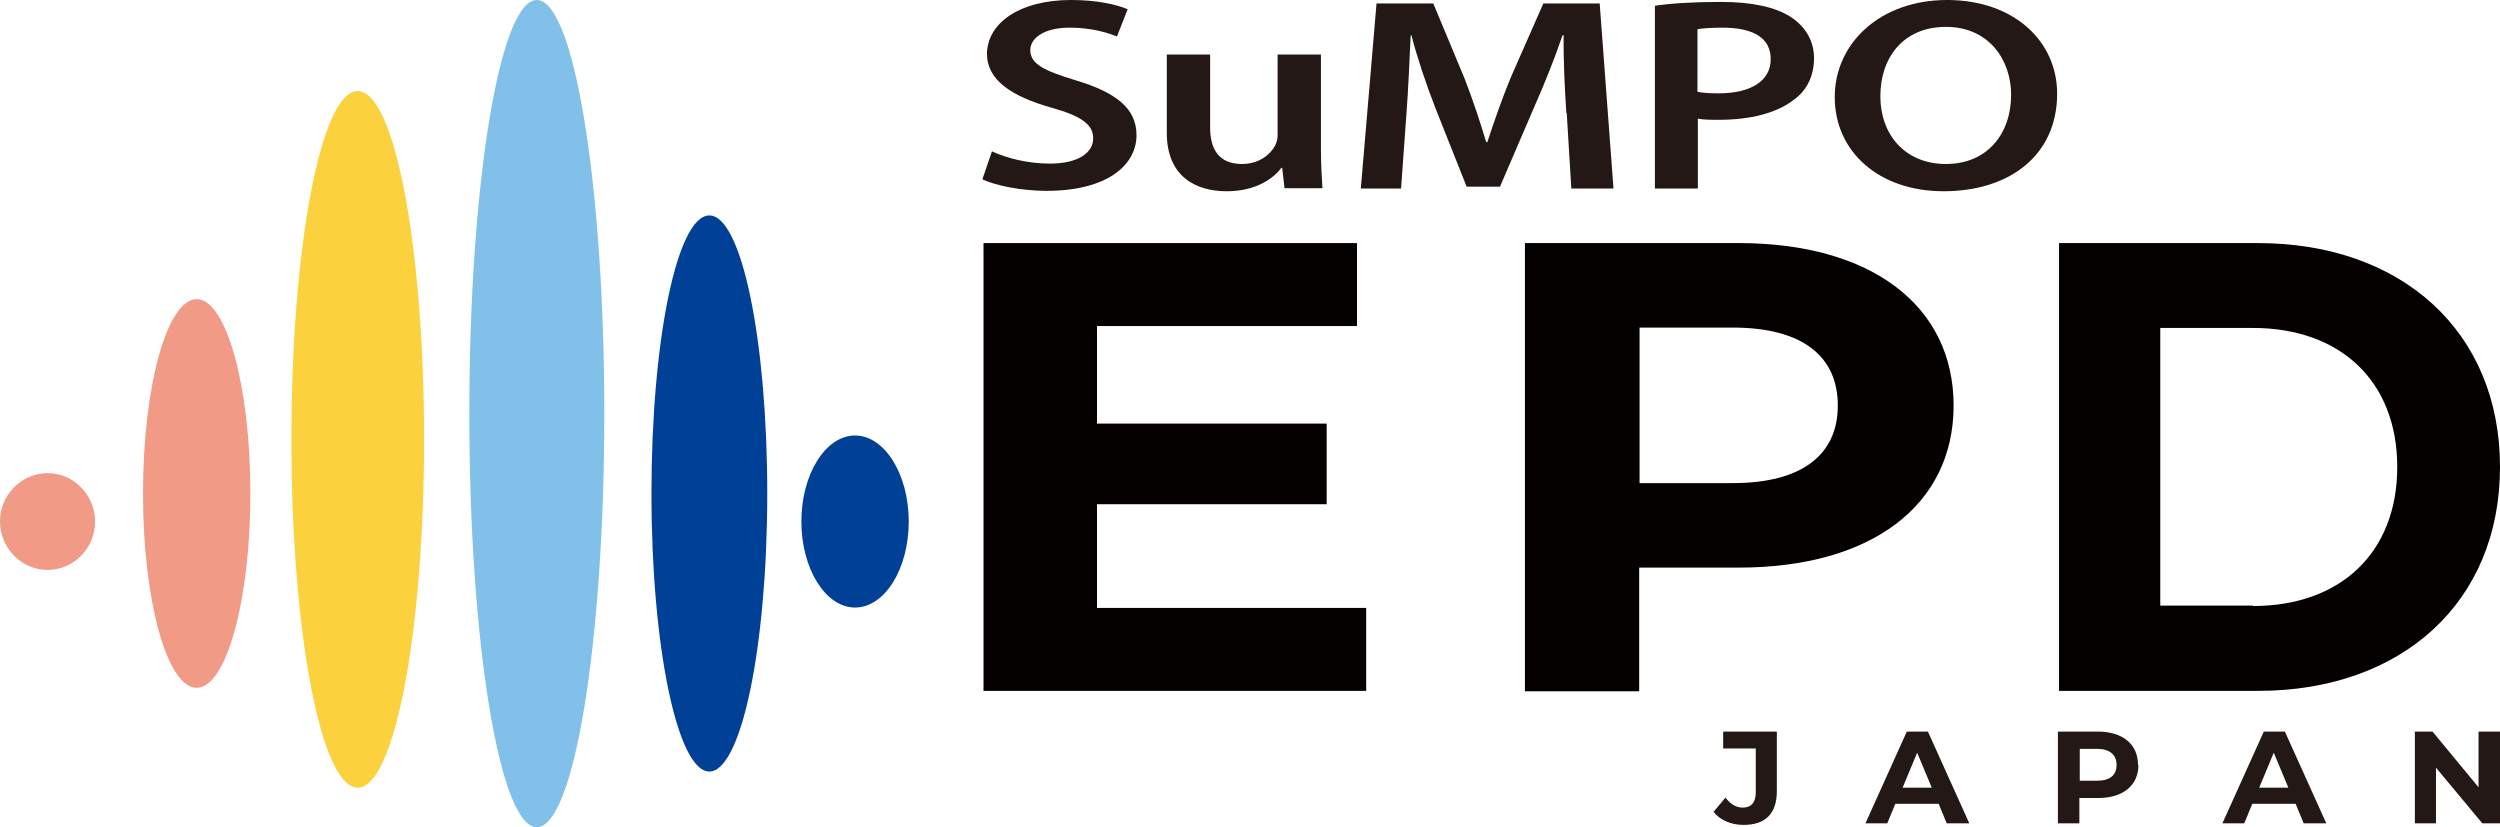
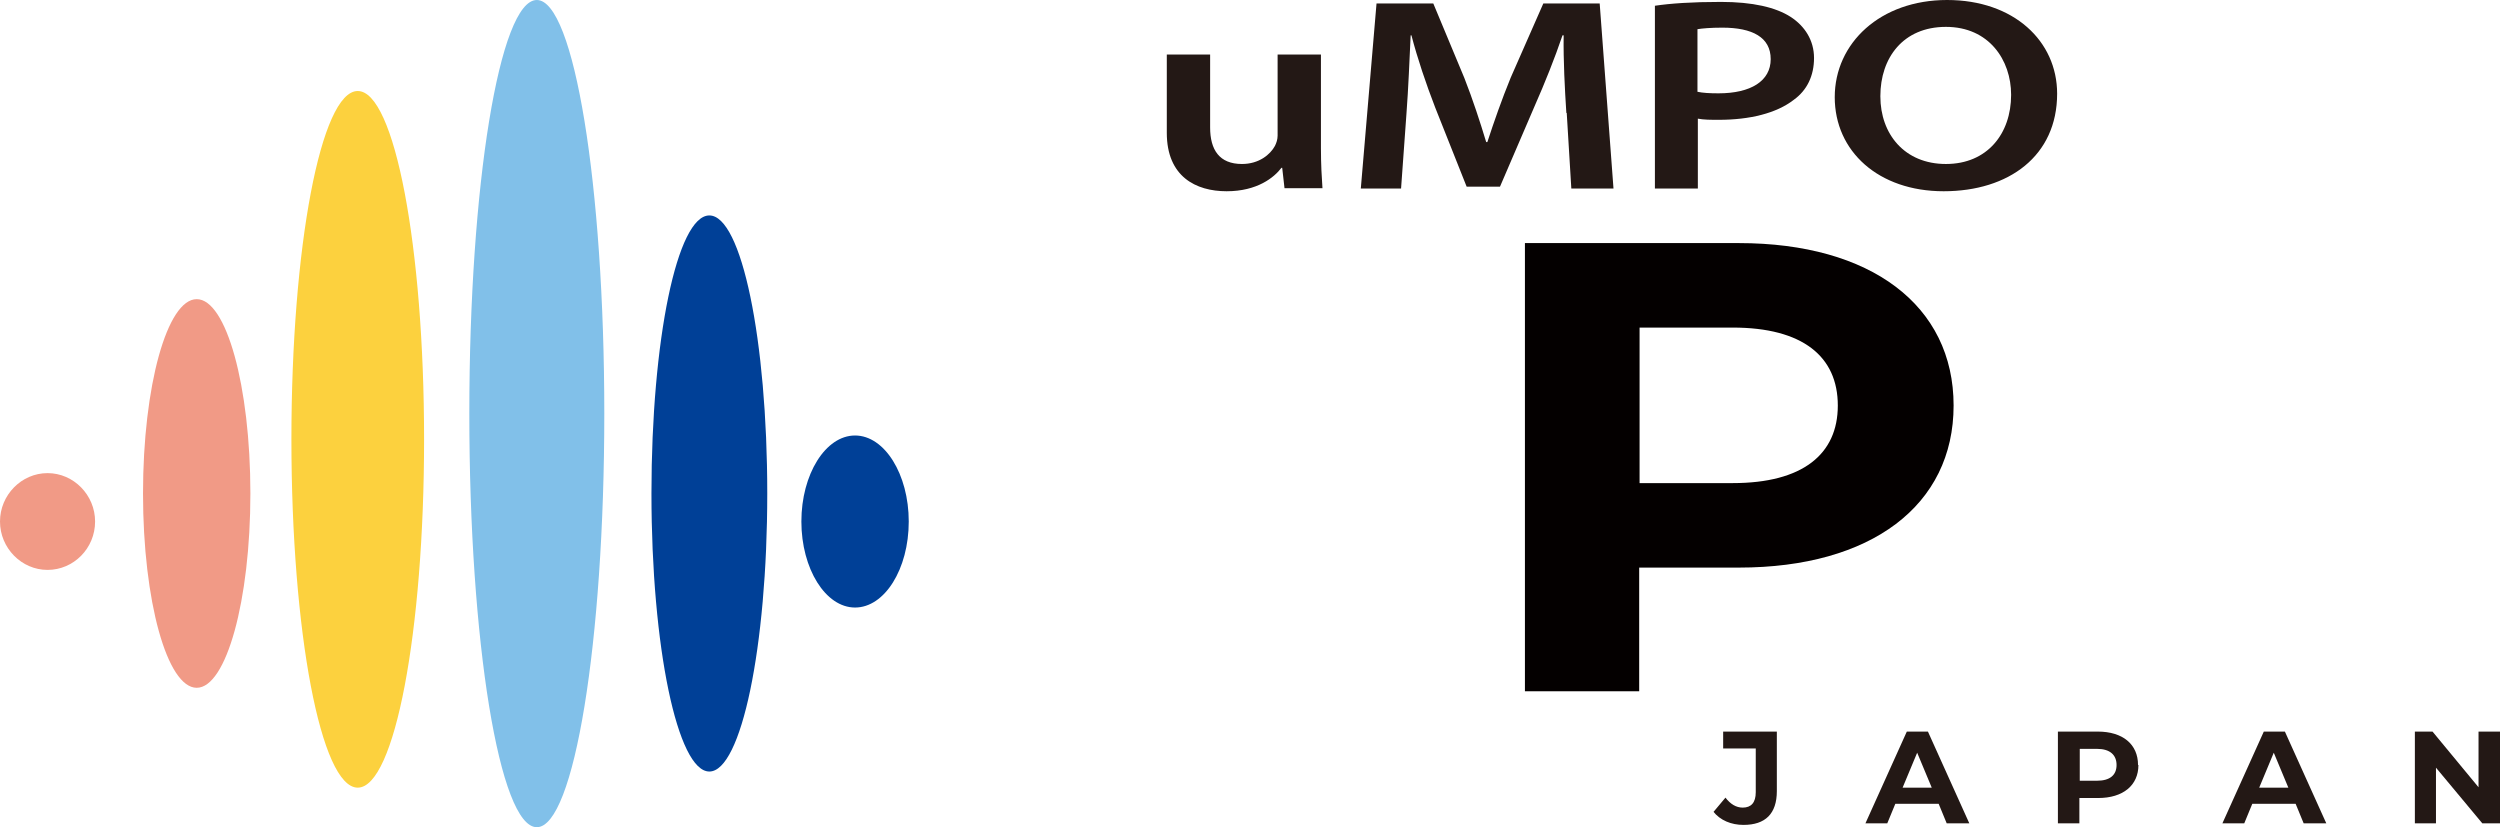
<svg xmlns="http://www.w3.org/2000/svg" preserveAspectRatio="none" width="100%" height="100%" overflow="visible" style="display: block;" viewBox="0 0 136 45" fill="none">
  <g id="_ã¬ã¤ã¤ã¼_1-2">
-     <path id="Vector" d="M74.32 33.071V37.584H53.503V13.224H73.82V17.737H59.677V23.043H72.172V27.43H59.677V33.071H74.32Z" fill="#040000" />
    <path id="Vector_2" d="M106.276 22.061C106.276 27.493 101.791 30.877 94.595 30.877H89.172V37.605H82.956V13.224H94.595C101.771 13.224 106.276 16.609 106.276 22.061ZM99.977 22.061C99.977 19.387 98.058 17.82 94.261 17.82H89.193V26.281H94.261C98.058 26.281 99.977 24.715 99.977 22.061Z" fill="#040000" />
-     <path id="Vector_3" d="M112.012 13.224H122.838C130.639 13.224 136 18.029 136 25.404C136 32.779 130.639 37.584 122.838 37.584H112.012V13.224ZM122.567 32.967C127.302 32.967 130.41 30.084 130.41 25.404C130.41 20.724 127.302 17.841 122.567 17.841H117.519V32.946H122.567V32.967Z" fill="#040000" />
    <path id="Vector_4" d="M41.739 26.845C41.739 35.202 40.32 41.971 38.589 41.971C36.858 41.971 35.439 35.202 35.439 26.845C35.439 18.489 36.837 11.72 38.589 11.72C40.341 11.72 41.739 18.489 41.739 26.845Z" fill="#004097" />
    <path id="Vector_5" d="M13.621 26.845C13.621 32.674 12.307 37.416 10.701 37.416C9.094 37.416 7.78 32.695 7.78 26.845C7.78 20.996 9.094 16.274 10.701 16.274C12.307 16.274 13.621 20.996 13.621 26.845Z" fill="#F19A86" />
    <path id="Vector_6" d="M49.436 28.37C49.436 30.961 48.121 33.05 46.515 33.05C44.909 33.05 43.595 30.94 43.595 28.37C43.595 25.801 44.909 23.691 46.515 23.691C48.121 23.691 49.436 25.801 49.436 28.37Z" fill="#004097" />
    <path id="Vector_7" d="M5.173 28.37C5.173 29.833 4.005 31.003 2.587 31.003C1.168 31.003 0 29.812 0 28.37C0 26.929 1.168 25.738 2.587 25.738C4.005 25.738 5.173 26.929 5.173 28.37Z" fill="#F19A86" />
    <path id="Vector_8" d="M32.874 22.5C32.874 34.93 31.226 45 29.203 45C27.179 45 25.531 34.93 25.531 22.5C25.531 10.07 27.179 0 29.203 0C31.226 0 32.874 10.07 32.874 22.5Z" fill="#81C0E9" />
    <path id="Vector_9" d="M23.07 23.9C23.07 34.366 21.464 42.848 19.461 42.848C17.459 42.848 15.853 34.366 15.853 23.9C15.853 13.433 17.459 4.951 19.461 4.951C21.464 4.951 23.07 13.433 23.07 23.9Z" fill="#FCD13E" />
-     <path id="Vector_10" d="M54.004 8.252C54.776 8.607 55.923 8.9 57.112 8.9C58.614 8.9 59.469 8.336 59.469 7.521C59.469 6.769 58.822 6.309 57.174 5.85C55.047 5.244 53.691 4.366 53.691 2.925C53.712 1.253 55.464 0 58.259 0C59.656 0 60.678 0.23 61.346 0.501L60.762 1.985C60.303 1.797 59.406 1.504 58.196 1.504C56.715 1.504 56.048 2.131 56.048 2.716C56.048 3.489 56.799 3.844 58.509 4.366C60.741 5.035 61.826 5.912 61.826 7.354C61.826 8.962 60.261 10.383 56.924 10.383C55.568 10.383 54.15 10.091 53.441 9.756L53.962 8.231L54.004 8.252Z" fill="#231815" />
    <path id="Vector_11" d="M71.859 8.064C71.859 8.941 71.901 9.652 71.942 10.237H69.877L69.752 9.13H69.71C69.314 9.652 68.396 10.404 66.728 10.404C65.059 10.404 63.474 9.61 63.474 7.228V2.967H65.831V6.936C65.831 8.148 66.331 8.921 67.562 8.921C68.501 8.921 69.106 8.398 69.356 7.939C69.439 7.772 69.502 7.584 69.502 7.375V2.967H71.859V8.064Z" fill="#231815" />
    <path id="Vector_12" d="M85.209 6.142C85.125 4.847 85.042 3.28 85.063 1.922H85C84.583 3.155 84.04 4.513 83.477 5.787L81.6 10.153H79.785L78.075 5.85C77.574 4.554 77.115 3.196 76.782 1.922H76.74C76.677 3.238 76.615 4.826 76.51 6.205L76.218 10.258H74.028L74.883 0.188H77.971L79.66 4.241C80.119 5.411 80.515 6.623 80.849 7.73H80.912C81.266 6.643 81.704 5.39 82.184 4.22L83.957 0.188H87.023L87.774 10.258H85.48L85.23 6.142H85.209Z" fill="#231815" />
    <path id="Vector_13" d="M90.027 0.313C90.861 0.188 92.029 0.104 93.615 0.104C95.346 0.104 96.598 0.397 97.411 0.919C98.183 1.421 98.683 2.194 98.683 3.155C98.683 4.116 98.308 4.909 97.578 5.432C96.639 6.163 95.179 6.518 93.51 6.518C93.072 6.518 92.676 6.518 92.363 6.455V10.258H90.027V0.313ZM92.342 4.993C92.634 5.056 93.01 5.077 93.49 5.077C95.242 5.077 96.326 4.408 96.326 3.217C96.326 2.026 95.325 1.504 93.698 1.504C93.052 1.504 92.593 1.546 92.342 1.588V4.993Z" fill="#231815" />
    <path id="Vector_14" d="M111.908 5.097C111.908 8.482 109.28 10.404 105.734 10.404C102.188 10.404 99.81 8.231 99.81 5.286C99.81 2.34 102.292 0 105.921 0C109.551 0 111.908 2.235 111.908 5.097ZM102.292 5.244C102.292 7.291 103.606 8.921 105.859 8.921C108.112 8.921 109.405 7.27 109.405 5.16C109.405 3.259 108.195 1.462 105.859 1.462C103.523 1.462 102.292 3.155 102.292 5.223" fill="#231815" />
    <path id="Vector_15" d="M93.218 44.164L93.865 43.391C94.136 43.746 94.449 43.934 94.804 43.934C95.263 43.934 95.513 43.663 95.513 43.099V40.717H93.74V39.798H96.66V43.036C96.66 44.269 96.034 44.875 94.845 44.875C94.178 44.875 93.573 44.624 93.198 44.143" fill="#231815" />
    <path id="Vector_16" d="M105.442 43.726H103.106L102.667 44.791H101.479L103.731 39.798H104.879L107.131 44.791H105.901L105.463 43.726H105.442ZM105.087 42.848L104.294 40.947L103.502 42.848H105.108H105.087Z" fill="#231815" />
    <path id="Vector_17" d="M116.33 41.616C116.33 42.723 115.496 43.412 114.14 43.412H113.118V44.791H111.95V39.798H114.119C115.475 39.798 116.309 40.487 116.309 41.616M115.141 41.616C115.141 41.072 114.787 40.738 114.077 40.738H113.139V42.472H114.077C114.787 42.472 115.141 42.159 115.141 41.616Z" fill="#231815" />
    <path id="Vector_18" d="M124.861 43.726H122.525L122.087 44.791H120.898L123.151 39.798H124.298L126.551 44.791H125.32L124.882 43.726H124.861ZM124.486 42.848L123.693 40.947L122.901 42.848H124.507H124.486Z" fill="#231815" />
    <path id="Vector_19" d="M136 39.798V44.791H135.04L132.517 41.762V44.791H131.369V39.798H132.329L134.832 42.827V39.798H136Z" fill="#231815" />
  </g>
</svg>